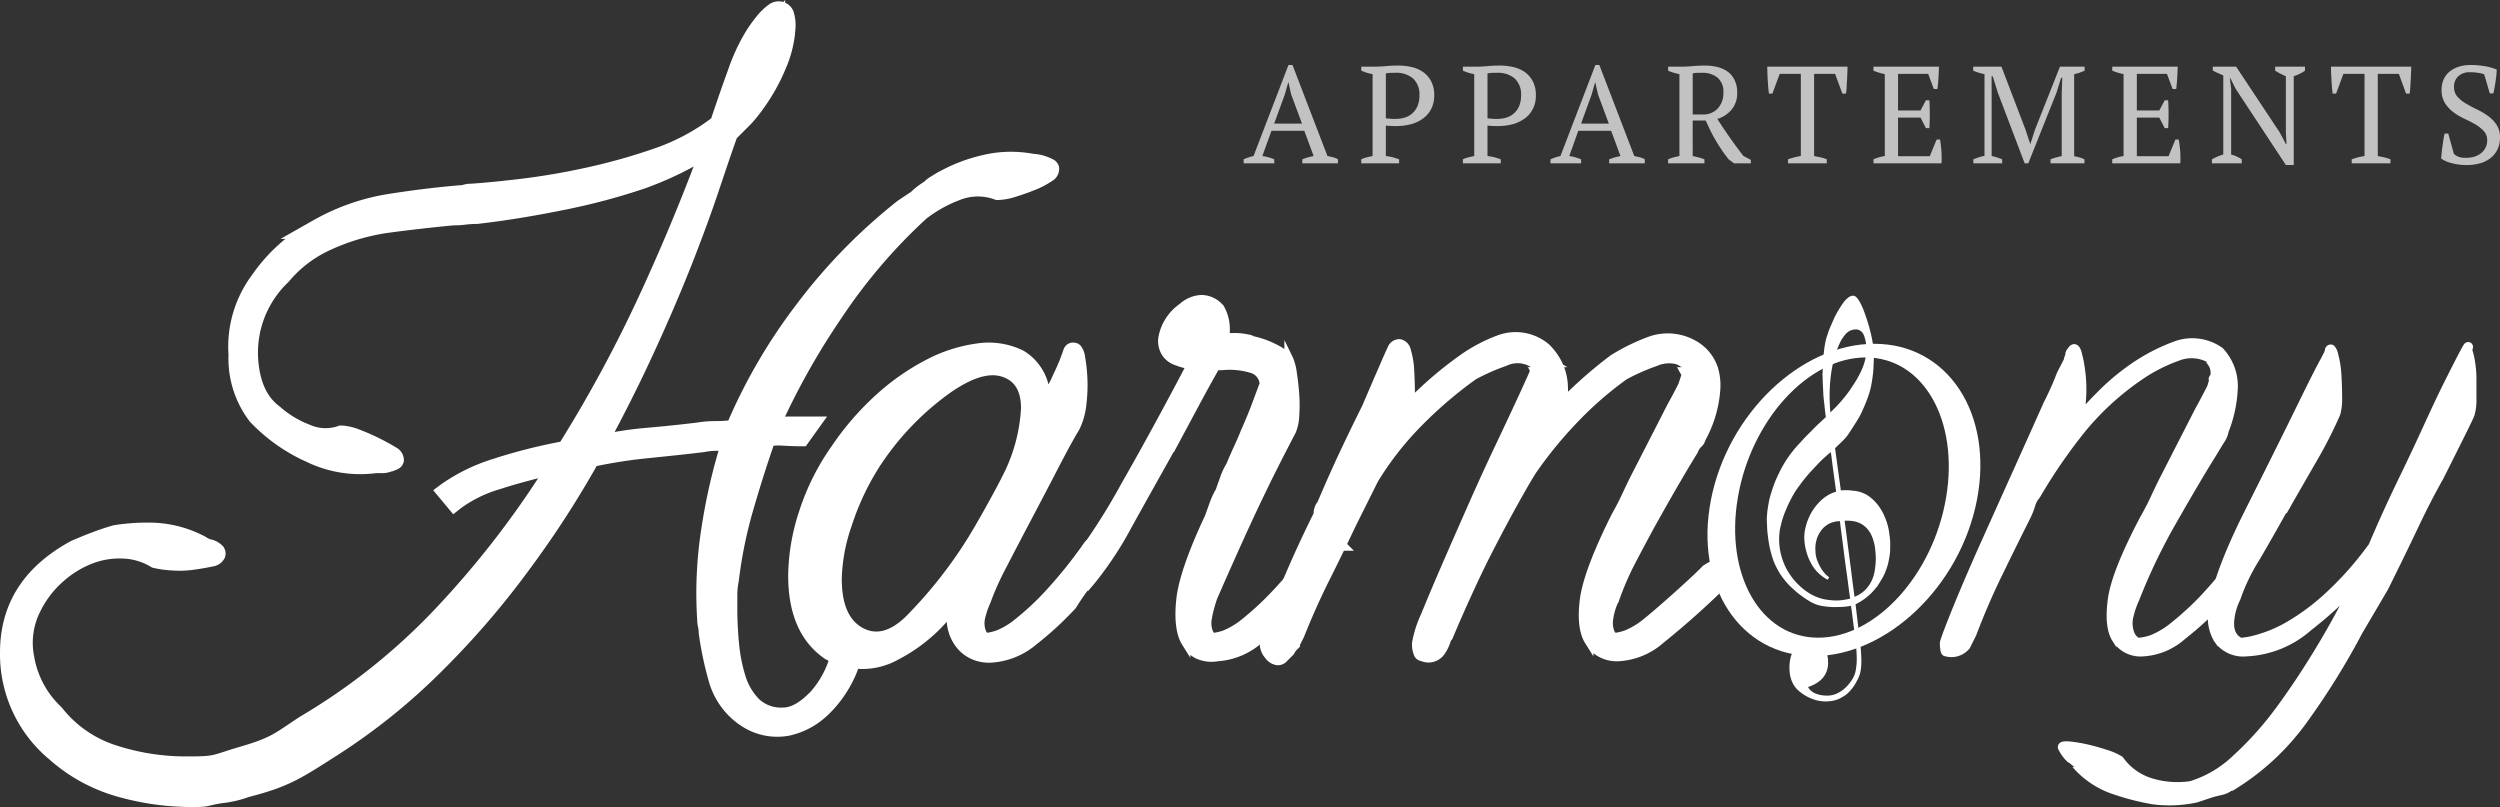
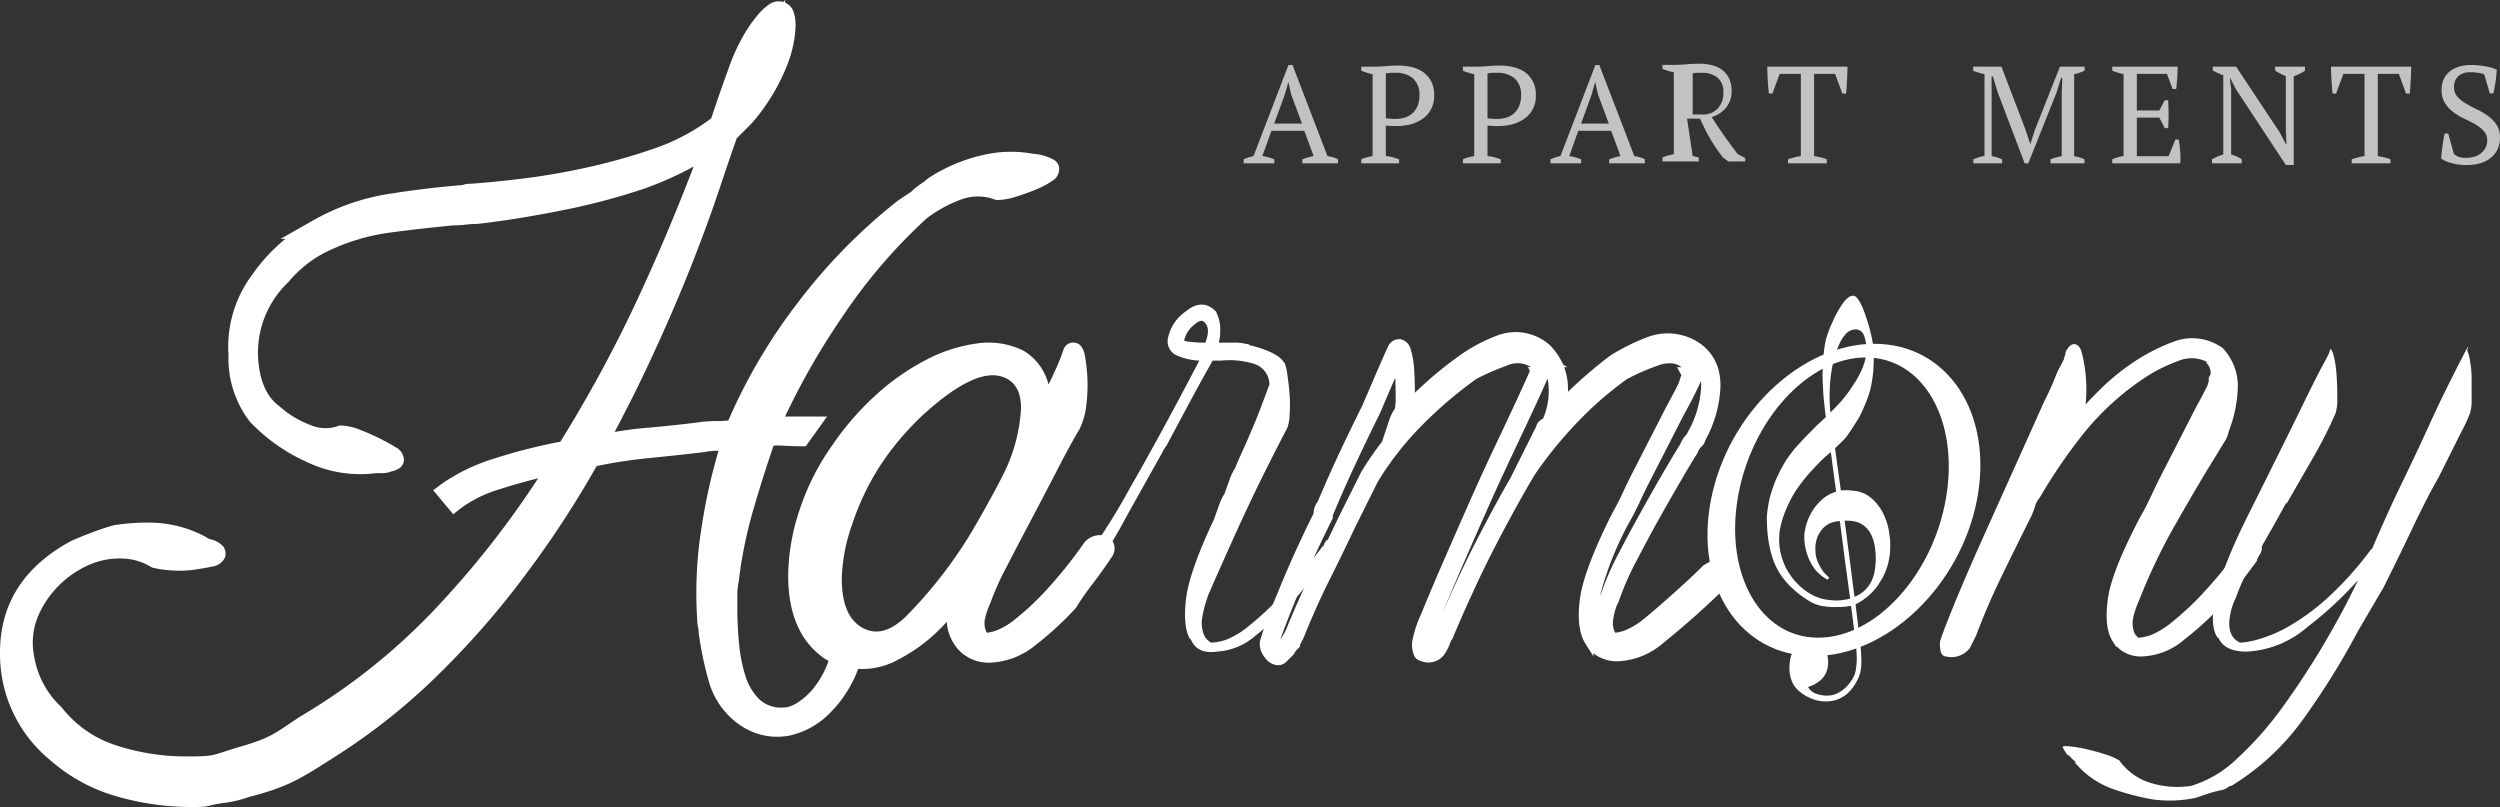
<svg xmlns="http://www.w3.org/2000/svg" width="311.163" height="100.452" viewBox="0 0 311.163 100.452">
  <rect x="0" y="0" width="311.163" height="100.452" fill="#333333" stroke="none" />
  <g id="Gruppe_446" data-name="Gruppe 446" transform="translate(-1224.719 -4163.452)">
    <path id="Pfad_44" data-name="Pfad 44" d="M1383.31-4179.34h3.46l-1.35-3.64-.33-1.48h-.03l-.43,1.51Zm.01,4.95h-3.81v-.5a6.574,6.574,0,0,1,1.23-.41l4.35-11.331h.5l4.35,11.33.68.15a2.911,2.911,0,0,1,.63.26v.5h-4.44v-.5c.23-.09.47-.17.71-.24s.47-.12.7-.17l-1.16-3.14h-4.09l-1.13,3.14a6.459,6.459,0,0,1,1.48.41Z" transform="translate(0 8358.172)" fill="rgba(255,255,255,0.7)" />
    <path id="Pfad_45" data-name="Pfad 45" d="M1398.38-4185.66c-.28,0-.5,0-.67.01a4.112,4.112,0,0,0-.5.07v5.57a.764.764,0,0,0,.25.04l.34.03c.12.01.24.02.36.02h.27a3.888,3.888,0,0,0,1.14-.169,2.38,2.38,0,0,0,.93-.521,2.553,2.553,0,0,0,.65-.91,3.31,3.31,0,0,0,.24-1.32,2.693,2.693,0,0,0-.8-2.12,3.239,3.239,0,0,0-2.21-.7m-1.17,10.36a7.686,7.686,0,0,1,.88.16c.27.081.53.161.77.25v.5h-4.71v-.5a3,3,0,0,1,.71-.25c.24-.06.47-.11.7-.16v-10.19a7.271,7.271,0,0,1-.74-.181c-.23-.08-.45-.16-.67-.25v-.5h1.55c.46,0,.95-.02,1.49-.07s1.06-.07,1.55-.07a7.563,7.563,0,0,1,1.65.181,4.094,4.094,0,0,1,1.43.609,3.252,3.252,0,0,1,1.02,1.15,3.642,3.642,0,0,1,.39,1.78,3.6,3.6,0,0,1-.4,1.729,3.371,3.371,0,0,1-1.06,1.19,4.668,4.668,0,0,1-1.5.681,7.156,7.156,0,0,1-1.74.21h-.26c-.12,0-.25,0-.39-.01s-.27-.01-.39-.02a2.577,2.577,0,0,1-.28-.04Z" transform="translate(0 8358.172)" fill="rgba(255,255,255,0.7)" />
    <path id="Pfad_46" data-name="Pfad 46" d="M1411.03-4185.66c-.28,0-.5,0-.67.01a4.107,4.107,0,0,0-.5.07v5.57a.765.765,0,0,0,.25.04l.34.03c.12.01.24.02.36.02h.27a3.888,3.888,0,0,0,1.14-.169,2.373,2.373,0,0,0,.93-.52,2.558,2.558,0,0,0,.65-.911,3.312,3.312,0,0,0,.24-1.32,2.694,2.694,0,0,0-.8-2.12,3.22,3.22,0,0,0-2.21-.7m-1.17,10.36a7.573,7.573,0,0,1,.88.16c.27.08.53.16.77.25v.5h-4.71v-.5a3,3,0,0,1,.71-.25c.24-.06.47-.11.7-.16v-10.19a7.259,7.259,0,0,1-.74-.18c-.23-.081-.45-.161-.67-.25v-.5h1.55c.46,0,.96-.02,1.49-.07s1.06-.07,1.55-.07a7.562,7.562,0,0,1,1.65.18,4.237,4.237,0,0,1,1.44.61,3.327,3.327,0,0,1,1.01,1.15,3.639,3.639,0,0,1,.39,1.78,3.488,3.488,0,0,1-.4,1.73,3.366,3.366,0,0,1-1.06,1.19,4.656,4.656,0,0,1-1.5.68,7.157,7.157,0,0,1-1.74.21h-.26c-.12,0-.25,0-.39-.01s-.27-.01-.39-.02a2.577,2.577,0,0,1-.28-.04Z" transform="translate(0 8358.172)" fill="rgba(255,255,255,0.7)" />
    <path id="Pfad_47" data-name="Pfad 47" d="M1421.51-4179.34h3.45l-1.35-3.64-.33-1.48h-.03l-.43,1.51Zm0,4.95h-3.81v-.5a6.474,6.474,0,0,1,1.24-.41l4.35-11.33h.49l4.35,11.33c.23.05.46.1.68.15a2.908,2.908,0,0,1,.63.26v.5H1425v-.5c.23-.09.47-.17.71-.24s.47-.12.7-.17l-1.16-3.14h-4.09l-1.12,3.14a6.46,6.46,0,0,1,1.47.41Z" transform="translate(0 8358.172)" fill="rgba(255,255,255,0.7)" />
-     <path id="Pfad_48" data-name="Pfad 48" d="M1436.57-4185.66c-.27,0-.5,0-.68.01a3.385,3.385,0,0,0-.49.07v5.11h1.24a2.434,2.434,0,0,0,1.88-.75,2.787,2.787,0,0,0,.7-1.979,2.271,2.271,0,0,0-.74-1.871,2.983,2.983,0,0,0-1.91-.59m-1.17,10.36c.27.06.52.12.76.18a5.777,5.777,0,0,1,.7.23v.5h-4.52v-.5a4.216,4.216,0,0,1,.72-.25c.23-.06.46-.11.69-.16v-10.19q-.4-.081-.79-.2a6.218,6.218,0,0,1-.62-.229v-.5h1.52c.45,0,.96-.02,1.5-.07s1.08-.07,1.6-.07a6.519,6.519,0,0,1,1.57.19,3.646,3.646,0,0,1,1.27.6,2.853,2.853,0,0,1,.83,1.05,3.453,3.453,0,0,1,.31,1.529,3.167,3.167,0,0,1-.67,2.08,3.647,3.647,0,0,1-1.8,1.19c.49.78,1.01,1.55,1.55,2.32s1.1,1.53,1.68,2.28l.94.5v.43h-2.09l-.66-.48c-.32-.4-.61-.79-.87-1.18s-.51-.77-.74-1.17-.45-.79-.65-1.2-.4-.84-.61-1.3h-1.62Z" transform="translate(0 8358.172)" fill="rgba(255,255,255,0.7)" />
+     <path id="Pfad_48" data-name="Pfad 48" d="M1436.57-4185.66c-.27,0-.5,0-.68.01a3.385,3.385,0,0,0-.49.07v5.11h1.24a2.434,2.434,0,0,0,1.88-.75,2.787,2.787,0,0,0,.7-1.979,2.271,2.271,0,0,0-.74-1.871,2.983,2.983,0,0,0-1.91-.59m-1.17,10.36c.27.06.52.12.76.18v.5h-4.52v-.5a4.216,4.216,0,0,1,.72-.25c.23-.06.46-.11.69-.16v-10.19q-.4-.081-.79-.2a6.218,6.218,0,0,1-.62-.229v-.5h1.52c.45,0,.96-.02,1.5-.07s1.08-.07,1.6-.07a6.519,6.519,0,0,1,1.57.19,3.646,3.646,0,0,1,1.27.6,2.853,2.853,0,0,1,.83,1.05,3.453,3.453,0,0,1,.31,1.529,3.167,3.167,0,0,1-.67,2.08,3.647,3.647,0,0,1-1.8,1.19c.49.78,1.01,1.55,1.55,2.32s1.1,1.53,1.68,2.28l.94.5v.43h-2.09l-.66-.48c-.32-.4-.61-.79-.87-1.18s-.51-.77-.74-1.17-.45-.79-.65-1.2-.4-.84-.61-1.3h-1.62Z" transform="translate(0 8358.172)" fill="rgba(255,255,255,0.7)" />
    <path id="Pfad_49" data-name="Pfad 49" d="M1452.09-4174.39h-4.83v-.5c.25-.09.51-.17.77-.24s.53-.12.83-.17v-10.23h-2.63l-.91,2.46h-.43q-.045-.345-.09-.78c-.02-.29-.04-.59-.06-.89s-.03-.61-.04-.9-.02-.55-.02-.78h9.99c0,.23-.01.49-.02.77s-.02.59-.04.89-.04.6-.05.89-.05.56-.08.8h-.45l-.91-2.46h-2.61v10.23c.3.06.58.12.83.17a4.7,4.7,0,0,1,.75.241Z" transform="translate(0 8358.172)" fill="rgba(255,255,255,0.7)" />
-     <path id="Pfad_50" data-name="Pfad 50" d="M1466.05-4186.42q-.015.69-.06,1.38c-.03.47-.07.93-.13,1.4h-.45l-.7-1.89h-3.75v4.56h2.8l.67-1.27h.43a28.621,28.621,0,0,1,0,3.47h-.43l-.67-1.31h-2.8v4.8h3.95l.85-2.07h.43c.08.49.13.97.17,1.47a12.3,12.3,0,0,1,.01,1.49h-8.47v-.5a5.744,5.744,0,0,1,1.41-.41v-10.19c-.23-.05-.46-.11-.7-.18s-.48-.16-.71-.25v-.5Z" transform="translate(0 8358.172)" fill="rgba(255,255,255,0.7)" />
    <path id="Pfad_51" data-name="Pfad 51" d="M1484.16-4174.39h-4.22v-.5a6.812,6.812,0,0,1,.68-.23c.23-.06.47-.12.71-.18v-7.73l.07-2.01h-.14l-.57,1.83-3.52,8.82h-.45l-3.35-8.82-.62-2.01h-.15l.01,2.19v7.73c.22.05.44.1.66.17s.43.15.65.24v.5h-3.59v-.5c.22-.09.44-.17.68-.25a6.206,6.206,0,0,1,.71-.18v-10.17c-.24-.05-.48-.11-.71-.18s-.47-.16-.7-.25v-.5h3.52l3,7.85.58,1.77h.02l.58-1.8,3.1-7.82h3.07v.5c-.2.09-.42.17-.63.25a4.726,4.726,0,0,1-.67.18v10.21a5.847,5.847,0,0,1,.67.16,3.671,3.671,0,0,1,.61.229Z" transform="translate(0 8358.172)" fill="rgba(255,255,255,0.7)" />
    <path id="Pfad_52" data-name="Pfad 52" d="M1495.77-4186.42c-.02.46-.03.92-.06,1.38s-.07.93-.13,1.4h-.45l-.7-1.89h-3.75v4.56h2.8l.67-1.27h.43a28.621,28.621,0,0,1,0,3.47h-.43l-.67-1.31h-2.8v4.8h3.95l.85-2.07h.42c.08.49.14.97.18,1.47a12.3,12.3,0,0,1,.01,1.49h-8.47v-.5a5.746,5.746,0,0,1,1.41-.41v-10.19c-.23-.05-.47-.11-.7-.18-.25-.08-.48-.16-.71-.25v-.5Z" transform="translate(0 8358.172)" fill="rgba(255,255,255,0.7)" />
    <path id="Pfad_53" data-name="Pfad 53" d="M1507.9-4186.42h3.71v.5a5.506,5.506,0,0,1-1.4.689v11.05h-.98l-6.24-9.47-.67-1.34h-.06l.16,1.34v8.16a4.63,4.63,0,0,1,1.32.6v.5h-3.71v-.5a7.063,7.063,0,0,1,.66-.33q.36-.149.75-.271v-9.85c-.23-.09-.46-.19-.68-.29s-.43-.21-.63-.31v-.48h2.91l5.41,8.16.79,1.48h.07l-.08-1.48v-6.97c-.25-.11-.48-.22-.7-.33s-.43-.24-.63-.36Z" transform="translate(0 8358.172)" fill="rgba(255,255,255,0.7)" />
    <path id="Pfad_54" data-name="Pfad 54" d="M1522.25-4174.39h-4.83v-.5c.26-.09.51-.17.77-.24s.53-.12.83-.17v-10.23h-2.63l-.91,2.46h-.43c-.03-.23-.06-.49-.08-.78s-.05-.59-.06-.89-.04-.61-.05-.9-.01-.55-.01-.78h9.98c0,.23,0,.49-.02.77s-.02.59-.04.89-.03.6-.05.89-.04.56-.08.8h-.45l-.9-2.46h-2.62v10.23c.3.06.58.12.84.17a4.919,4.919,0,0,1,.74.24Z" transform="translate(0 8358.172)" fill="rgba(255,255,255,0.7)" />
    <path id="Pfad_55" data-name="Pfad 55" d="M1530.14-4175.57a1.992,1.992,0,0,0,.54.35,2.444,2.444,0,0,0,.98.141,3.482,3.482,0,0,0,1.03-.141,2.418,2.418,0,0,0,.83-.43,2.068,2.068,0,0,0,.56-.69,1.951,1.951,0,0,0,.21-.92,1.654,1.654,0,0,0-.43-1.149,4.613,4.613,0,0,0-1.04-.831c-.42-.24-.88-.47-1.37-.7a7.5,7.5,0,0,1-1.37-.82,4.36,4.36,0,0,1-1.05-1.13,3.053,3.053,0,0,1-.42-1.66,3.125,3.125,0,0,1,.26-1.29,2.662,2.662,0,0,1,.73-.959,3.4,3.4,0,0,1,1.13-.61,4.731,4.731,0,0,1,1.46-.22,10.377,10.377,0,0,1,1.92.17,5.719,5.719,0,0,1,1.36.4,5.838,5.838,0,0,1-.04.68c-.03.26-.06.52-.1.8s-.09.54-.13.8-.1.48-.14.68h-.45l-.69-2.36a2.852,2.852,0,0,0-.78-.2,6.668,6.668,0,0,0-1.02-.069,2.012,2.012,0,0,0-1.42.49,1.735,1.735,0,0,0-.54,1.361,1.748,1.748,0,0,0,.42,1.189,4.44,4.44,0,0,0,1.07.86c.42.25.88.5,1.37.73a8.693,8.693,0,0,1,1.38.819,4.257,4.257,0,0,1,1.06,1.1,2.8,2.8,0,0,1,.42,1.58,3.448,3.448,0,0,1-.28,1.41,2.99,2.99,0,0,1-.82,1.08,3.678,3.678,0,0,1-1.3.69,5.944,5.944,0,0,1-1.76.24,6.785,6.785,0,0,1-1.94-.26,3.594,3.594,0,0,1-1.22-.55c.01-.189.03-.43.06-.7s.06-.56.11-.86c.03-.29.08-.57.12-.85s.1-.51.14-.7h.45Z" transform="translate(0 8358.172)" fill="rgba(255,255,255,0.7)" />
    <path id="Pfad_56" data-name="Pfad 56" d="M1319.57-4189.41c-.5.99-1.03,2.13-1.58,3.43s-1.15,2.95-1.77,4.92l.37-.37c.12-.12.19-.21.19-.28s.12-.21.37-.46a19.509,19.509,0,0,0,3.16-5.29,12.373,12.373,0,0,0,.93-4v-.37a8.961,8.961,0,0,0-1.3,1.86.516.516,0,0,0-.19.37.539.539,0,0,1-.18.37Zm-6.88,71.7a50.578,50.578,0,0,1,.56-11.33,67.47,67.47,0,0,1,2.6-10.96,9.049,9.049,0,0,1-1.86.19,9.747,9.747,0,0,0-1.86.181q-3.15.374-6.87.75a61.671,61.671,0,0,0-7.06,1.11,124.726,124.726,0,0,1-8.73,13.471,105.88,105.88,0,0,1-10.87,12.54,76.758,76.758,0,0,1-12.54,10.029c-4.46,2.85-5.86,3.81-10.69,5.05a14.6,14.6,0,0,1-3.2.75,12.911,12.911,0,0,1-3.4.46,33.184,33.184,0,0,1-9.28-1.3,20.339,20.339,0,0,1-7.99-4.46,15.86,15.86,0,0,1-5.58-12.26q0-8.354,8.18-12.819c.86-.37,1.7-.71,2.51-1.02s1.64-.59,2.5-.84a25.667,25.667,0,0,1,4.93-.28,13.909,13.909,0,0,1,5.66,1.58,2.823,2.823,0,0,0,1.03.471,1.683,1.683,0,0,1,.83.459c.12.25-.09.44-.65.56s-1.27.25-2.14.37a11.3,11.3,0,0,1-2.6.09,12.814,12.814,0,0,1-2.04-.27,8.413,8.413,0,0,0-4.09-1.209,10.6,10.6,0,0,0-4.36.74,13.009,13.009,0,0,0-4,2.51,12.863,12.863,0,0,0-2.97,3.9,9.8,9.8,0,0,0-.93,6.41,12.28,12.28,0,0,0,3.72,6.97,15.126,15.126,0,0,0,7.15,5.01,28.938,28.938,0,0,0,9.38,1.49c3.84,0,3.03-.13,7.06-1.3s4.41-1.74,7.63-3.85a78.254,78.254,0,0,0,17.28-13.84,119.065,119.065,0,0,0,14.3-18.67c-2.85.63-5.42,1.3-7.71,2.05a16.683,16.683,0,0,0-5.29,2.6l-.93-1.12a21.891,21.891,0,0,1,6.13-2.97,68.124,68.124,0,0,1,8.91-2.23h-.18a169.141,169.141,0,0,0,9.94-18.3q4.365-9.375,8.08-19.41l.37-.56a4.331,4.331,0,0,0-.93.561h.19a2.251,2.251,0,0,1-.56.371,3.262,3.262,0,0,1-.93.37h.19a41.036,41.036,0,0,1-6.69,3.16,78.189,78.189,0,0,1-10.4,2.79q-5.58,1.11-10.41,1.67a12.3,12.3,0,0,0-1.482.09,10.83,10.83,0,0,1-1.488.089c-2.73.26-5.45.56-8.17.93a27.155,27.155,0,0,0-7.99,2.42,15.687,15.687,0,0,0-5.2,4.09,13.213,13.213,0,0,0-4.09,10.589q.375,4.635,3.16,6.68a13.207,13.207,0,0,0,3.99,2.419,5.938,5.938,0,0,0,4.37.18,5.86,5.86,0,0,1,1.95.471c.8.31,1.58.649,2.32,1.02s1.36.71,1.86,1.02.62.53.37.65a.343.343,0,0,0-.28.1.4.4,0,0,1-.28.089,1.9,1.9,0,0,1-.83.181h-.84a14.157,14.157,0,0,1-8.08-1.3,20.827,20.827,0,0,1-6.6-4.641,11.687,11.687,0,0,1-2.41-7.62,13.8,13.8,0,0,1,2.69-9.189,18.986,18.986,0,0,1,7.34-6.411h-.19a26.637,26.637,0,0,1,8.83-3.16c3.03-.49,6.04-.87,9.01-1.11a1.861,1.861,0,0,0,.65-.1,2.137,2.137,0,0,1,.65-.089c1.86-.121,4.05-.34,6.59-.65s5.23-.77,8.09-1.4a72.508,72.508,0,0,0,8.54-2.41,26.305,26.305,0,0,0,7.62-4.09v.19c.86-2.6,1.64-4.83,2.32-6.69a23.623,23.623,0,0,1,1.95-4.27,16.14,16.14,0,0,1,1.3-1.86,6.532,6.532,0,0,1,1.3-1.3.886.886,0,0,1,1.02-.09c.31.18.47.77.47,1.76a13.285,13.285,0,0,1-1.02,4.55,23.924,23.924,0,0,1-3.25,5.669,11.952,11.952,0,0,1-1.03,1.211l-1.02,1.02-.74.74v-.18q-.93,2.595-2.32,6.78-1.4,4.17-3.44,9.38c-1.37,3.47-2.94,7.15-4.74,11.05s-3.81,7.9-6.04,11.98a45.942,45.942,0,0,1,6.41-1.02c2.17-.18,4.24-.4,6.23-.65a15.144,15.144,0,0,1,2.41-.18,11.054,11.054,0,0,0,2.23-.19,67.433,67.433,0,0,1,8.64-14.86,68.156,68.156,0,0,1,12.35-12.63l1.68-1.12a6.269,6.269,0,0,1,.74-.649c.25-.19.56-.4.93-.65a2.836,2.836,0,0,1,.74-.56,7.4,7.4,0,0,1,1.3-.74,19.069,19.069,0,0,1,4.83-1.759,13.766,13.766,0,0,1,5.76-.1,4.615,4.615,0,0,1,2.04.561c.25.13.16.34-.28.65a9.024,9.024,0,0,1-1.76.93c-.74.31-1.52.59-2.32.84a6.97,6.97,0,0,1-1.95.37,7.179,7.179,0,0,0-5.2.09,16.851,16.851,0,0,0-4.46,2.51,68.275,68.275,0,0,0-10.68,12.45,89.255,89.255,0,0,0-8.09,14.49,18.3,18.3,0,0,1,2.7-.19h2.14l-.93,1.3c-.63,0-1.43-.03-2.42-.09s-1.61.03-1.86.28v-.19q-1.485,4.275-2.78,8.73a56.073,56.073,0,0,0-1.86,9.1,9.092,9.092,0,0,0-.19,1.86v1.86c0,1.11.06,2.45.19,3.99a20.935,20.935,0,0,0,.83,4.46,8.413,8.413,0,0,0,2.05,3.53,5.131,5.131,0,0,0,3.81,1.391q2.04,0,4.36-2.411a12.676,12.676,0,0,0,3.07-6.87h1.3a9.484,9.484,0,0,1-1.12,4.271,13.626,13.626,0,0,1-2.88,3.9,8.911,8.911,0,0,1-4.18,2.23,6.942,6.942,0,0,1-5.2-1.12,8.605,8.605,0,0,1-3.43-4.83,40.247,40.247,0,0,1-1.21-5.75,3.808,3.808,0,0,0-.1-.84,4.451,4.451,0,0,1-.09-.84" transform="translate(0 8358.172)" fill="#fff" />
    <path id="Pfad_57" data-name="Pfad 57" d="M1331.27-4115.66q3.345,2.041,6.96-1.4a56.957,56.957,0,0,0,7.9-9.93c.62-.99,1.39-2.33,2.32-4s1.64-3,2.14-3.99a21.938,21.938,0,0,0,2.41-8.92q0-3.345-2.23-4.64-3.15-1.86-8.26,1.58a35.423,35.423,0,0,0-9.39,9.75,33.767,33.767,0,0,0-3.53,7.521,23.258,23.258,0,0,0-1.3,6.97q0,5.205,2.98,7.06m13.74,1.11a4.424,4.424,0,0,1-1.2-2.41,11.052,11.052,0,0,1,.65-4.65q-4.1,5.76-8.46,7.9a8.029,8.029,0,0,1-8.08-.09q-3.9-2.791-3.9-9.29a25.5,25.5,0,0,1,1.3-7.62,29.076,29.076,0,0,1,3.9-7.8,34.3,34.3,0,0,1,5.3-6.13,27.848,27.848,0,0,1,5.94-4.18,18.239,18.239,0,0,1,5.95-1.95,8.708,8.708,0,0,1,5.11.74q3.525,2.235,2.6,7.8a30.421,30.421,0,0,1,1.67-3.25,14.276,14.276,0,0,0,1.11-2.14,22.832,22.832,0,0,0,1.3-3.15c.13-.25.25-.069.38.55a19.47,19.47,0,0,1,.27,2.42,18.92,18.92,0,0,1-.09,3.16,8.209,8.209,0,0,1-.74,2.78c-.75,1.24-1.64,2.88-2.7,4.93s-2.13,4.12-3.25,6.22-2.16,4.12-3.16,6.04a34.047,34.047,0,0,0-2.04,4.549,11.692,11.692,0,0,0-.74,2.23,3.791,3.791,0,0,0,.09,1.859,2.044,2.044,0,0,0,1.02,1.3,6.322,6.322,0,0,0,1.86-.37,10.108,10.108,0,0,0,2.69-1.58,34.517,34.517,0,0,0,3.81-3.53,57.041,57.041,0,0,0,5.02-6.23,1.385,1.385,0,0,1,1.21-.459c.43.06.52.339.27.83-.74,1.12-1.51,2.2-2.32,3.26a37.2,37.2,0,0,0-2.13,3.06,38.442,38.442,0,0,1-4.65,4.27,8.372,8.372,0,0,1-5.2,2.05,3.948,3.948,0,0,1-2.79-1.12" transform="translate(0 8358.172)" fill="#fff" />
    <path id="Pfad_58" data-name="Pfad 58" d="M1374.74-4151.89v-.18h.18Zm-2.61-.55q-.18.18.75.27a16.551,16.551,0,0,0,1.86.1c.49-1.24.43-2.11-.19-2.61-.25-.24-.68-.09-1.3.47A3.342,3.342,0,0,0,1372.13-4152.44Zm18.02,25.07c.62.38.68.81.19,1.3a45.869,45.869,0,0,1-4.64,6.13,38.495,38.495,0,0,1-4.65,4.28,8.031,8.031,0,0,1-4.83,2.04c-1.73.25-2.85-.31-3.34-1.67v.19q-.93-1.485-.56-4.93t3.53-10.12c.12-.37.31-.9.56-1.58a7.141,7.141,0,0,1,.74-1.58c.12-.37.31-.9.56-1.58a7.163,7.163,0,0,1,.74-1.58c.25-.62.56-1.33.93-2.14s.68-1.51.93-2.13c.49-1.12.93-2.17,1.3-3.16l1.11-2.97a2.719,2.719,0,0,0-2.04-2.6,10.144,10.144,0,0,0-3.9-.371h-1.12c-.99,1.73-1.98,3.53-2.97,5.38s-1.92,3.6-2.78,5.2a4.453,4.453,0,0,0-.56.93q-2.415,4.275-4.83,8.64a42.934,42.934,0,0,1-4.46,6.78l-1.12-1.11a79.672,79.672,0,0,0,6.41-9.939q4-6.976,8.64-15.88a7.613,7.613,0,0,1-2.6-.56,1.916,1.916,0,0,1-1.3-2.23,5.3,5.3,0,0,1,2.23-3.34q2.04-1.679,3.72,0a4.651,4.651,0,0,1,.55,2.41,5,5,0,0,1-.18,1.49h1.76a6.3,6.3,0,0,1,1.77.18.4.4,0,0,1,.28.089.334.334,0,0,0,.27.1q3.54.931,4.09,2.23v-.19a6.6,6.6,0,0,1,.37,1.58c.12.81.22,1.64.28,2.51a17.5,17.5,0,0,1,0,2.51,5.229,5.229,0,0,1-.28,1.58q-2.22,4.275-3.71,7.33c-.99,2.05-2.05,4.31-3.16,6.78s-2.11,4.71-2.97,6.69a16.905,16.905,0,0,0-.75,2.79,3.8,3.8,0,0,0,.1,1.86,1.983,1.983,0,0,0,1.02,1.3,6.424,6.424,0,0,0,1.86-.37,10.232,10.232,0,0,0,2.78-1.68,35.921,35.921,0,0,0,3.9-3.62,78.928,78.928,0,0,0,5.39-6.411v.19q.375-1.305.93-.75Z" transform="translate(0 8358.172)" fill="#fff" />
-     <path id="Pfad_59" data-name="Pfad 59" d="M1435.11-4147.62l-.18.19Zm-18.39,7.06a1.117,1.117,0,0,0,.28-.46,1.024,1.024,0,0,1,.28-.46c-.13,0-.19.061-.19.181Zm22.37,17.68a103.275,103.275,0,0,1-8.06,7.22,8.077,8.077,0,0,1-4.83,2.04,3.026,3.026,0,0,1-3.16-1.86v.19q-.93-1.485-.47-4.83t3.81-10.03c.49-.87.93-1.7,1.3-2.51s.74-1.58,1.12-2.32l3.9-7.62c.24-.49.55-1.08.93-1.76s.71-1.33,1.02-1.96c.31-.61.52-1.08.65-1.39s.06-.28-.19.09a1.472,1.472,0,0,0-.18-1.2c-.25-.44-.5-.9-.75-1.4h.19a4.273,4.273,0,0,0-3.81-.09,27.179,27.179,0,0,0-3.99,1.77,44.5,44.5,0,0,0-6.23,5.38,51.593,51.593,0,0,0-5.48,6.69q-.93,1.485-2.32,4t-2.88,5.38q-1.485,2.88-2.88,5.95c-.93,2.04-1.7,3.81-2.32,5.29a2.047,2.047,0,0,0-.37.75,4.8,4.8,0,0,1-.56,1.11,1.358,1.358,0,0,1-1.67.37c-.13,0-.19-.37-.19-1.11a12.937,12.937,0,0,1,1.03-3.07c.67-1.67,1.51-3.65,2.5-5.94s2.08-4.77,3.25-7.43,2.33-5.17,3.44-7.53,2.07-4.39,2.88-6.13,1.33-2.91,1.58-3.53a2.68,2.68,0,0,0-.93-1.86h.19a4.277,4.277,0,0,0-3.81-.09,27.757,27.757,0,0,0-4,1.77,52.162,52.162,0,0,0-7.15,6.13,38.338,38.338,0,0,0-5.48,7.06l-2.78,5.57q-1.68,3.524-3.35,6.87c-1.11,2.23-2.16,4.59-3.16,7.06l-.37.75a.536.536,0,0,0-.19.37,2.948,2.948,0,0,0-.55.74c-.25.25-.49.49-.75.74-.24.25-.55.12-.92-.37a1.508,1.508,0,0,1-.38-1.11,57.9,57.9,0,0,1,2.14-5.759q1.95-4.831,4.55-10.03a1.478,1.478,0,0,1,.19-.93v.18q1.485-3.525,2.97-6.68t2.79-5.76q1.11-2.61,2.04-4.74c.62-1.42.99-2.26,1.12-2.51.24-.49.46-.46.65.09a10.423,10.423,0,0,1,.37,2.33q.09,1.485.09,3.06a7.668,7.668,0,0,1-.19,2.14,4.046,4.046,0,0,0-.74,1.481,47.906,47.906,0,0,1,8.36-7.61,18.835,18.835,0,0,1,4.55-2.42,5.269,5.269,0,0,1,5.11.93,6.308,6.308,0,0,1,1.95,4.37,10.1,10.1,0,0,1-.83,4.55,51.649,51.649,0,0,1,7.98-7.431,23.893,23.893,0,0,1,4.56-2.23,5.937,5.937,0,0,1,5.29.74,5.054,5.054,0,0,1,1.95,4.83,13.961,13.961,0,0,1-1.76,5.76.536.536,0,0,1-.19.37,2.834,2.834,0,0,0-.74,1.121c-.62.99-1.37,2.229-2.23,3.709s-1.77,3.07-2.7,4.74-1.85,3.41-2.78,5.2a34.682,34.682,0,0,0-2.14,4.92,7.752,7.752,0,0,0-.74,2.42,3.68,3.68,0,0,0,.09,1.86,2.042,2.042,0,0,0,1.02,1.3,6.306,6.306,0,0,0,1.86-.37,10.4,10.4,0,0,0,2.79-1.68c1.11-.86,5.83-5.01,7.32-6.56,1.23-.7,1.94-.95,2.12-.74Q1439.735-4123.855,1439.09-4122.88Z" transform="translate(0 8358.172)" fill="#fff" />
    <path id="Pfad_60" data-name="Pfad 60" d="M1500.21-4147.43a.514.514,0,0,1,.19-.37A.513.513,0,0,0,1500.21-4147.43Zm-17.46,5.57-.37.56c1.23-1.48,2.57-2.94,3.99-4.36a27.921,27.921,0,0,1,4.74-3.81,23.83,23.83,0,0,1,4.55-2.23,5.958,5.958,0,0,1,5.3.74,6.317,6.317,0,0,1,1.67,4.83,15.869,15.869,0,0,1-1.12,5.02,2.4,2.4,0,0,1-.46,1.109c-.31.5-.65,1.061-1.02,1.67q-1.86,2.985-4.83,8.18a71.675,71.675,0,0,0-4.83,10.03,11.583,11.583,0,0,0-.75,2.23,3.8,3.8,0,0,0,.1,1.859,1.984,1.984,0,0,0,1.02,1.3,6.44,6.44,0,0,0,1.86-.37,10.219,10.219,0,0,0,2.78-1.68,35.865,35.865,0,0,0,3.9-3.62,63.075,63.075,0,0,0,5.21-6.41c.37-.371.61-.561.74-.561a1.081,1.081,0,0,1,.37,1.12,4.266,4.266,0,0,0-.56,1.11q-.93,1.305-2.04,2.7c-.74.93-1.43,1.76-2.04,2.5a39.3,39.3,0,0,1-4.65,4.28,8.053,8.053,0,0,1-4.83,2.04c-1.73,0-2.85-.62-3.34-1.86v.19q-.93-1.485-.47-4.83t4-10.03c.49-.87.93-1.7,1.3-2.51s.74-1.58,1.11-2.32l3.9-7.62c.25-.49.56-1.08.93-1.76s.71-1.33,1.02-1.96c.31-.61.53-1.08.65-1.39s.07-.34-.18-.09a2.267,2.267,0,0,0-.93-2.419h.18a4.8,4.8,0,0,0-3.9-.18,21.793,21.793,0,0,0-3.9,1.86,34.091,34.091,0,0,0-7.99,7.06,67.81,67.81,0,0,0-5.76,8.35,3.363,3.363,0,0,0-.65,1.21,9.994,9.994,0,0,1-.46,1.21c-1.24,2.48-2.45,4.92-3.62,7.34s-2.26,4.92-3.25,7.52l-.75,1.49a2.332,2.332,0,0,1-2.41.74c-.12,0-.19-.37-.19-1.11.13-.5.65-1.89,1.58-4.18s2.08-4.96,3.44-7.99,2.75-6.13,4.18-9.29,2.63-5.85,3.62-8.08c.62-1.24,1.12-2.32,1.49-3.25s.55-1.33.55-1.21l.56-1.11a.882.882,0,0,1,.09-.379.709.709,0,0,0,.1-.371.559.559,0,0,1,.18-.37c.25-.49.47-.43.65.19a15.329,15.329,0,0,1,.47,2.411,17.341,17.341,0,0,1,.09,3.069,6.849,6.849,0,0,1-.28,1.95Z" transform="translate(0 8358.172)" fill="#fff" />
    <path id="Pfad_61" data-name="Pfad 61" d="M1518.23-4116.22a93.937,93.937,0,0,1-6.87,11.049,30.627,30.627,0,0,1-8.92,8.27h-.19a2.449,2.449,0,0,1-1.2.56c-.56.121-1.02.25-1.4.371l-1.67.56a15.644,15.644,0,0,1-5.39.18,31.245,31.245,0,0,1-4.92-1.3,10.851,10.851,0,0,1-4.74-3.339h.19a3.432,3.432,0,0,1-.93-.93v.19a4.514,4.514,0,0,1-.74-1.12c0-.12.31-.16.93-.09a15.977,15.977,0,0,1,2.13.37c.81.19,1.58.4,2.33.65a7.308,7.308,0,0,1,1.67.74,7.431,7.431,0,0,0,3.9,2.79,11.407,11.407,0,0,0,5.01.37,14.136,14.136,0,0,0,5.67-3.34,41.717,41.717,0,0,0,5.48-6.129q2.6-3.54,5.11-7.71c1.67-2.79,3.19-5.6,4.55-8.46a45.622,45.622,0,0,1-6.32,5.86,12.431,12.431,0,0,1-7.61,3.061c-1.86,0-3.04-.621-3.53-1.86v.19q-2.235-3.165,3.53-14.86,4.83-9.66,6.96-14.03t2.88-5.66c.13-.25.25-.5.38-.75a1.4,1.4,0,0,0,.18-.56c.12-.24.28-.02.47.65a13.776,13.776,0,0,1,.37,2.42q.09,1.4.09,2.79a6.7,6.7,0,0,1-.19,1.95,55.066,55.066,0,0,1-2.87,5.661q-1.77,3.075-3.26,5.669v-.19q-2.04,3.72-3.9,6.88a25.615,25.615,0,0,0-2.41,5.01,7.867,7.867,0,0,0-.75,2.42c-.24,1.61.19,2.66,1.3,3.16a10.35,10.35,0,0,0,2.42-.47,17.4,17.4,0,0,0,3.81-1.67,28.206,28.206,0,0,0,4.74-3.529,41.725,41.725,0,0,0,5.38-6.041v.19c.25-.62.75-1.77,1.49-3.44s1.61-3.53,2.6-5.57,1.98-4.15,2.97-6.32,1.89-4.05,2.7-5.66,1.42-2.82,1.85-3.63.53-.89.28-.28a6.239,6.239,0,0,1,.37,1.4,12.5,12.5,0,0,1,.19,2.32v2.42a5.4,5.4,0,0,1-.19,1.669,16.558,16.558,0,0,1-1.02,2.23l-2.88,5.76c-.99,1.73-2.04,3.78-3.16,6.13s-2.35,4.89-3.71,7.61Z" transform="translate(0 8358.172)" fill="#fff" />
    <path id="Pfad_62" data-name="Pfad 62" d="M1454.32-4129.91c0,.07.01.12.01.17.07.54.15,1.08.22,1.62.07.56.14,1.11.21,1.67.07.51.14,1.02.2,1.53.09.64.17,1.3.25,1.95l.27,2.07c.02.15.04.3.06.46.1-.04.19-.08.28-.12a3.5,3.5,0,0,0,.71-.44,3.323,3.323,0,0,0,.55-.52,4.089,4.089,0,0,0,.7-1.16,4.578,4.578,0,0,0,.27-.98,10.009,10.009,0,0,0,.14-1.44,10,10,0,0,0-.06-1.1,5.836,5.836,0,0,0-.41-1.731,3.376,3.376,0,0,0-.49-.85,2.86,2.86,0,0,0-1.38-.959,3.406,3.406,0,0,0-.89-.16c-.21-.021-.42-.01-.64-.01m-1.78-13.48c.11-.1.2-.19.29-.28q.54-.525,1.05-1.11c.09-.11.18-.22.27-.32.16-.2.32-.39.47-.59.13-.17.25-.34.37-.51.24-.37.49-.74.72-1.11.13-.2.24-.42.36-.63a9.954,9.954,0,0,0,.53-1.14,7.386,7.386,0,0,0,.33-1.16,4.37,4.37,0,0,0,.1-.81,6.115,6.115,0,0,0-.11-1.21,3.622,3.622,0,0,0-.24-.79,1.062,1.062,0,0,0-.93-.67,1.714,1.714,0,0,0-1.44.74,4.286,4.286,0,0,0-.64,1.05c-.15.32-.28.66-.4,1a11.944,11.944,0,0,0-.44,1.581,15.818,15.818,0,0,0-.27,1.7c-.08.72-.11,1.439-.12,2.16,0,.46.02.91.04,1.36.01.24.04.47.06.74m-.37,20.83c-.05-.03-.13-.09-.21-.14a5.623,5.623,0,0,1-.8-.59,4.63,4.63,0,0,1-.63-.69,5.981,5.981,0,0,1-.51-.85,6.444,6.444,0,0,1-.49-1.31,6.679,6.679,0,0,1-.22-1.25,4.828,4.828,0,0,1,.03-1.14,8.01,8.01,0,0,1,.26-1.1,8.915,8.915,0,0,1,.44-1.05,6.607,6.607,0,0,1,1.08-1.5,5.131,5.131,0,0,1,.91-.779,4.589,4.589,0,0,1,.99-.49,2.31,2.31,0,0,0,.24-.081c-.02-.089-.03-.169-.04-.25-.07-.51-.14-1.03-.21-1.54s-.14-1.03-.21-1.54c-.05-.45-.11-.9-.17-1.34-.01-.08-.03-.15-.05-.24a2.734,2.734,0,0,0-.25.2c-.36.32-.72.63-1.06.971-.43.44-.85.9-1.28,1.36-.25.28-.5.58-.74.88a7.881,7.881,0,0,0-.49.65,11.566,11.566,0,0,0-.731,1.06c-.23.38-.44.79-.64,1.2-.18.37-.34.75-.5,1.13a10.991,10.991,0,0,0-.43,1.3c-.04.13-.06.27-.1.41a5.813,5.813,0,0,0-.18,1.181,7.606,7.606,0,0,0,.2,2.33,8.137,8.137,0,0,0,.47,1.39,6.856,6.856,0,0,0,.34.661c.15.259.32.509.49.75a6.519,6.519,0,0,0,.56.69,10.159,10.159,0,0,0,.75.72,7.942,7.942,0,0,0,.76.57,5.912,5.912,0,0,0,1.17.6,5.242,5.242,0,0,0,.99.28c.32.05.64.09.95.11a5.742,5.742,0,0,0,.83,0,7.006,7.006,0,0,0,.8-.109,4.55,4.55,0,0,0,.51-.11.615.615,0,0,1-.01-.13c-.03-.17-.06-.34-.08-.51-.07-.5-.14-1-.2-1.5-.07-.52-.14-1.05-.22-1.57-.07-.56-.15-1.11-.22-1.67-.09-.68-.17-1.35-.26-2.03-.07-.53-.14-1.07-.21-1.61-.02-.2-.05-.41-.08-.62-.13.01-.26.01-.39.03a3,3,0,0,0-1.2.43,5.7,5.7,0,0,0-.47.381,4.818,4.818,0,0,0-.33.419,3.133,3.133,0,0,0-.5,1.02,3.742,3.742,0,0,0-.16,1.16c0,.15.01.3.02.46a3.631,3.631,0,0,0,.15.81,5.972,5.972,0,0,0,.53,1.14,3.657,3.657,0,0,0,.85,1.01q.1.09.18.15c-.07.08-.14.17-.23.29m3.5,3.06c.05.41.1.81.15,1.21.05.46.11.92.16,1.37.07.57.12,1.14.21,1.71.08.54.12,1.09.16,1.64a14.21,14.21,0,0,1,.04,1.46,5.768,5.768,0,0,1-.15,1.17,4.18,4.18,0,0,1-.26.7c-.12.21-.22.431-.35.641a4.741,4.741,0,0,1-.55.76,4.143,4.143,0,0,1-.76.7,7.213,7.213,0,0,1-.72.4,3.736,3.736,0,0,1-.98.27,4.521,4.521,0,0,1-1.16.02,4.485,4.485,0,0,1-1.28-.33,5.432,5.432,0,0,1-1.75-1.12,3.128,3.128,0,0,1-.57-.79,3.8,3.8,0,0,1-.4-1.51,5.375,5.375,0,0,1,.11-1.6,3.973,3.973,0,0,1,.49-1.18,2.1,2.1,0,0,1,.97-.9,1.96,1.96,0,0,1,2.03.17,2.714,2.714,0,0,1,.92,1.081,2.841,2.841,0,0,1,.27,1.129,3.534,3.534,0,0,1-.06.92,2.767,2.767,0,0,1-.39.95,2.836,2.836,0,0,1-.76.78,4.323,4.323,0,0,1-1.13.58c-.051.018-.1.038-.15.06a2.68,2.68,0,0,0,.16.25,1.966,1.966,0,0,0,.84.58,3.71,3.71,0,0,0,1.27.23,2.84,2.84,0,0,0,1.08-.16,3.848,3.848,0,0,0,1.04-.59,4.56,4.56,0,0,0,.78-.8,4.461,4.461,0,0,0,.58-.95,3.6,3.6,0,0,0,.23-.94,7.7,7.7,0,0,0,.08-1.36c-.01-.32-.03-.65-.05-.97-.02-.25-.04-.49-.06-.73-.05-.41-.11-.82-.16-1.23-.03-.3-.07-.6-.11-.91-.08-.6-.16-1.21-.23-1.82-.04-.23-.07-.46-.1-.7h-.1a7.912,7.912,0,0,1-1.18.13c-.34,0-.67.02-1.01.01a10.349,10.349,0,0,1-1.35-.14,4.451,4.451,0,0,1-1.6-.63,14.434,14.434,0,0,1-1.41-.99c-.27-.22-.53-.47-.79-.7a9.381,9.381,0,0,1-.94-1.04c-.15-.2-.31-.41-.45-.63-.17-.28-.34-.58-.49-.88a7.265,7.265,0,0,1-.49-1.23,12.565,12.565,0,0,1-.45-1.951c-.07-.43-.12-.859-.16-1.29-.03-.35-.03-.7-.05-1.05,0-.09-.02-.17-.02-.26,0-.17.01-.34.02-.51.02-.25.04-.5.07-.75.05-.32.1-.64.16-.96.04-.23.09-.46.15-.68.14-.48.28-.95.45-1.41.13-.37.28-.73.44-1.08.2-.43.41-.86.64-1.27.2-.37.42-.73.65-1.07.27-.39.56-.77.85-1.13.24-.29.49-.55.74-.82.18-.2.35-.4.54-.59.31-.33.64-.65.96-.97.22-.23.45-.46.68-.68.28-.26.55-.51.83-.76.05-.06.11-.11.17-.17-.03-.26-.07-.52-.1-.78s-.05-.52-.08-.79c-.04-.34-.08-.68-.11-1.03-.02-.24-.03-.47-.04-.71-.02-.33-.03-.65-.05-.98-.01-.23-.01-.46-.02-.7,0-.06-.01-.13-.01-.2a.223.223,0,0,1-.01-.08c.01-.13.02-.27.03-.41.01-.41.02-.82.05-1.23.03-.48.07-.97.13-1.45.05-.39.11-.78.2-1.17.07-.33.19-.64.29-.96a6.423,6.423,0,0,1,.23-.61c.19-.44.38-.87.57-1.3q.2-.405.42-.78a12.32,12.32,0,0,1,.67-1.04,2.852,2.852,0,0,1,.58-.621,1.139,1.139,0,0,1,.59-.27.6.6,0,0,1,.47.2,2.688,2.688,0,0,1,.46.66,7.679,7.679,0,0,1,.49,1.09c.15.39.28.79.41,1.19.17.52.31,1.06.44,1.59.09.36.15.72.22,1.08a11.331,11.331,0,0,1,.13,2.47c-.02.46-.03.92-.08,1.37s-.11.88-.19,1.31a8.227,8.227,0,0,1-.26,1.09c-.1.35-.23.7-.36,1.04q-.24.615-.51,1.2a9.22,9.22,0,0,1-.41.83c-.23.4-.48.78-.72,1.16-.17.27-.35.54-.53.81a5.278,5.278,0,0,1-.75.93l-.9.87a.455.455,0,0,0-.1.1q.36,2.64.72,5.24c.29-.01.57-.03.85-.02.33.02.67.06,1.01.1a3.868,3.868,0,0,1,.99.291,3.248,3.248,0,0,1,.81.49,5.271,5.271,0,0,1,.99,1.009,6.224,6.224,0,0,1,.73,1.23,9.4,9.4,0,0,1,.45,1.23,8.058,8.058,0,0,1,.22,1.21,7.426,7.426,0,0,1,.09.81c.01.3.01.61,0,.911a6.334,6.334,0,0,1-.05.75c-.04.27-.09.54-.14.8a5.878,5.878,0,0,1-.28.98,6.049,6.049,0,0,1-.55,1.209c-.17.291-.35.57-.53.86a1.46,1.46,0,0,1-.19.24,8,8,0,0,1-.93.991,7.718,7.718,0,0,1-1.54,1.04c-.03.01-.06.04-.1.06" transform="translate(0 8358.172)" fill="#fff" />
    <path id="Pfad_63" data-name="Pfad 63" d="M1466.94-4132.79c-1.63,9.64-8.76,17.44-15.92,17.44s-11.64-7.8-10-17.44,8.76-17.44,15.92-17.44,11.63,7.81,10,17.44m-8.93-19.14c-9.15,0-18.25,8.7-20.34,19.43s3.64,19.44,12.78,19.44,18.25-8.7,20.33-19.44-3.63-19.43-12.77-19.43" transform="translate(0 8358.172)" fill="#fff" />
    <path id="Pfad_64" data-name="Pfad 64" d="M1322.44-4194.38v-.34l-.24.25a2.028,2.028,0,0,0-1.81.34h-.01a7.948,7.948,0,0,0-1.57,1.55,17,17,0,0,0-1.38,1.979,24.32,24.32,0,0,0-2.06,4.49q-.945,2.58-2.13,6.12a25.534,25.534,0,0,1-7.07,3.75h0a73.946,73.946,0,0,1-8.41,2.37h0c-2.81.62-5.47,1.07-7.97,1.38h0c-2.5.3-4.66.52-6.49.64a3.242,3.242,0,0,0-.99.15h0a.765.765,0,0,1-.27.03l-.1.01c-3,.25-6.04.63-9.1,1.12h0a27.838,27.838,0,0,0-9.23,3.3l-3.97,2.25h.61a21.651,21.651,0,0,0-4.18,4.52h0a14.941,14.941,0,0,0-2.91,9.93,12.865,12.865,0,0,0,2.68,8.33l.06.06a22.237,22.237,0,0,0,6.96,4.91,15.384,15.384,0,0,0,8.67,1.41h.76a3.054,3.054,0,0,0,1.14-.21,1.44,1.44,0,0,0,.48-.161h.05l.25-.12a1.321,1.321,0,0,0,.78-1.049,1.816,1.816,0,0,0-1.04-1.69l-.01-.01c-.52-.32-1.17-.68-1.95-1.07h0c-.78-.39-1.59-.75-2.43-1.07h0a6.968,6.968,0,0,0-2.38-.549h-.22l-.19.08a4.777,4.777,0,0,1-3.51-.18h0a12.061,12.061,0,0,1-3.64-2.19l-.09-.08c-1.61-1.17-2.46-3.12-2.67-5.79a12.1,12.1,0,0,1,3.73-9.67l.06-.06a14.543,14.543,0,0,1,4.81-3.78h0a25.8,25.8,0,0,1,7.64-2.32q4.035-.54,8.07-.92a11.887,11.887,0,0,0,1.57-.1,12.165,12.165,0,0,1,1.34-.08h.07l.07-.01q4.875-.555,10.5-1.69a80.252,80.252,0,0,0,10.56-2.82l.01-.01a42.929,42.929,0,0,0,5.76-2.609q-3.24,8.476-6.97,16.49a167.739,167.739,0,0,1-9.62,17.76,68.138,68.138,0,0,0-8.34,2.129h0a23.2,23.2,0,0,0-6.47,3.15l-1.01.759,2.49,2.99.92-.73a15.568,15.568,0,0,1,4.91-2.4c1.46-.48,3.04-.92,4.74-1.35a115.316,115.316,0,0,1-12.58,16.01h0a76.913,76.913,0,0,1-17.01,13.63l-.02.009c-3.12,2.04-3.48,2.59-7.34,3.72-3.83,1.12-3.06,1.25-6.72,1.25a27.976,27.976,0,0,1-8.99-1.42,13.955,13.955,0,0,1-6.6-4.63l-.04-.049-.05-.05a11.149,11.149,0,0,1-3.38-6.29h0a8.6,8.6,0,0,1,.78-5.64l.03-.06a11.9,11.9,0,0,1,2.71-3.55h0a11.972,11.972,0,0,1,3.62-2.28h.01a9.252,9.252,0,0,1,3.87-.66,7.16,7.16,0,0,1,3.52,1.041l.16.089.17.04a13.39,13.39,0,0,0,2.25.31,12.913,12.913,0,0,0,2.85-.1c.91-.13,1.65-.26,2.23-.391a1.946,1.946,0,0,0,1.53-1.09,1.421,1.421,0,0,0-.06-1.17l-.09-.18-.14-.14a2.869,2.869,0,0,0-1.44-.791h-.01a1.949,1.949,0,0,1-.59-.28l-.06-.05-.07-.03a14.944,14.944,0,0,0-6.16-1.71h0a26.337,26.337,0,0,0-5.16.3l-.07.01-.07.02c-.9.26-1.77.55-2.6.87h0c-.83.31-1.68.66-2.56,1.04l-.1.05c-5.89,3.21-8.8,7.85-8.8,13.87a17.026,17.026,0,0,0,5.97,13.15h.01a21.511,21.511,0,0,0,8.45,4.72h0a34.117,34.117,0,0,0,9.62,1.35c2.09,0,1.56-.16,3.59-.48h0a14.335,14.335,0,0,0,3.33-.769c4.97-1.281,6.42-2.261,11.02-5.2h0a77.574,77.574,0,0,0,12.73-10.19h0a105.665,105.665,0,0,0,10.99-12.68,124.02,124.02,0,0,0,8.55-13.121,61.011,61.011,0,0,1,6.4-.979c2.48-.25,4.78-.491,6.9-.75l.09-.01a8.129,8.129,0,0,1,1.62-.16h.16a72.17,72.17,0,0,0-2.09,9.39,52.036,52.036,0,0,0-.57,11.56,5.035,5.035,0,0,0,.12,1.029,3.452,3.452,0,0,1,.07.6v.08l.01.07a42.384,42.384,0,0,0,1.24,5.93,9.8,9.8,0,0,0,3.89,5.48l.08.049a8.111,8.111,0,0,0,6.09,1.26,10.044,10.044,0,0,0,4.74-2.53h0a15.105,15.105,0,0,0,3.13-4.23h0a10.85,10.85,0,0,0,1.24-4.811v-1.2h-3.52l-.17,1a11.53,11.53,0,0,1-2.74,6.24c-1.26,1.311-2.4,2.041-3.5,2.041a3.989,3.989,0,0,1-2.96-1.04h0a7.047,7.047,0,0,1-1.75-3.03h0a19.249,19.249,0,0,1-.78-4.2h-.01q-.18-2.265-.18-3.9v-1.86a8.9,8.9,0,0,1,.16-1.62l.02-.09a54.765,54.765,0,0,1,1.82-8.91h0q1.17-4.05,2.51-7.94a6.435,6.435,0,0,1,.91-.021c1.02.061,1.84.09,2.49.09h.61l2.65-3.7h-4.47c-.26,0-.51,0-.76.01a89.94,89.94,0,0,1,7.14-12.44h0a67.325,67.325,0,0,1,10.46-12.21,16.056,16.056,0,0,1,4.12-2.3,6.019,6.019,0,0,1,4.36-.08l.2.07h.21a7.96,7.96,0,0,0,2.3-.43q1.26-.39,2.43-.87a10.333,10.333,0,0,0,2-1.06,1.731,1.731,0,0,0,.88-1.771,1.384,1.384,0,0,0-.75-.93h-.01a5.963,5.963,0,0,0-2.46-.69,15.122,15.122,0,0,0-6.15.13h0a20.783,20.783,0,0,0-5.13,1.87,12.1,12.1,0,0,0-1.34.77,3.7,3.7,0,0,0-.89.661c-.35.23-.65.44-.89.62a8.015,8.015,0,0,0-.79.68l-1.61,1.07-.04.03a69.947,69.947,0,0,0-12.57,12.85,69.317,69.317,0,0,0-8.53,14.51c-.41.04-.87.07-1.38.07a16.21,16.21,0,0,0-2.6.2q-2.925.359-6.14.64h0c-1.36.11-2.7.29-4.03.52q2.64-4.98,4.85-9.79h0c1.81-3.92,3.39-7.62,4.77-11.11h0q2.055-5.235,3.45-9.44h0c.84-2.5,1.54-4.57,2.13-6.22l.65-.65,1.02-1.02a14.781,14.781,0,0,0,1.14-1.34,24.783,24.783,0,0,0,3.41-5.96h0a14.55,14.55,0,0,0,1.1-4.98,5.445,5.445,0,0,0-.24-1.76,1.907,1.907,0,0,0-.81-1.03h0a1.475,1.475,0,0,0-.25-.132Zm-19.2,44.03q-2.415,5.16-5.35,10.52l-1.28,2.36.06-.02a126.431,126.431,0,0,1-8.16,12.48h0a104.363,104.363,0,0,1-10.75,12.39,76.279,76.279,0,0,1-12.34,9.879c-4.32,2.76-5.67,3.7-10.35,4.9h-.01a13.568,13.568,0,0,1-3.08.72,11.893,11.893,0,0,1-3.21.45,32,32,0,0,1-8.95-1.25,19.263,19.263,0,0,1-7.52-4.2,15.169,15.169,0,0,1-4.47-6.709,14.978,14.978,0,0,0,2.77,3.759,16.358,16.358,0,0,0,7.66,5.351h0a30.153,30.153,0,0,0,9.77,1.55c4.02,0,3.18-.12,7.4-1.35h0c4.18-1.22,4.59-1.8,7.92-3.97a79.97,79.97,0,0,0,17.52-14.041,120.4,120.4,0,0,0,14.45-18.859l1.51-2.42-.14.03Q1300.215-4144.465,1303.24-4150.35Zm28.83-12.28c-1.55,1.86-3.04,3.86-4.49,5.98a92.532,92.532,0,0,0-7.46,13.06v-.43l-.66,1.91-.07.15-.85,1.97.19-.03q-1.35,3.945-2.55,8.05a57.7,57.7,0,0,0-1.89,9.25,10.852,10.852,0,0,0-.2,2.041v1.859c0,1.12.06,2.44.18,3.98-.07-.43-.14-.85-.19-1.28a6.338,6.338,0,0,0-.12-.979v-.01a2.691,2.691,0,0,1-.07-.6v-.08a49.9,49.9,0,0,1,.54-11.06h0a66.406,66.406,0,0,1,2.56-10.77l.65-1.95a66.943,66.943,0,0,1,8.18-13.87h0A67.825,67.825,0,0,1,1332.07-4162.63Zm-83.7,36.46a10.732,10.732,0,0,1-2.11.06h0a13.223,13.223,0,0,1-1.68-.21,9.715,9.715,0,0,0-2.24-.94c.54-.01,1.09-.01,1.66.01A12.117,12.117,0,0,1,1248.37-4126.17Zm22.25-11.97a12.982,12.982,0,0,1-5.89-.91,6.443,6.443,0,0,0,2.62-.3,5.641,5.641,0,0,1,1.35.38C1269.36-4138.72,1270-4138.44,1270.62-4138.14Zm19.13-31.93c-1.99.33-3.91.61-5.74.82a13.548,13.548,0,0,0-1.56.1h0a10.159,10.159,0,0,1-1.34.08l-.11.01c-2.36.22-4.73.48-7.09.78q4.125-.645,8.18-.99a3.016,3.016,0,0,0,.99-.149.951.951,0,0,1,.26-.03h.08q2.68-.179,6.33-.619Zm62.79-3.19c-.65.27-1.33.5-2.02.72h-.01a7,7,0,0,1-1.41.311,8.411,8.411,0,0,0-3.04-.431c.53-.16,1.07-.31,1.65-.45a12.614,12.614,0,0,1,4.83-.149Z" transform="translate(0 8358.172)" fill="#fff" fill-rule="evenodd" />
    <path id="Pfad_65" data-name="Pfad 65" d="M1355.22-4146.88a6.849,6.849,0,0,0-3.06-4.161l-.11-.06a9.822,9.822,0,0,0-5.8-.86h0a19.2,19.2,0,0,0-6.34,2.07h0a29.294,29.294,0,0,0-6.2,4.36h0a35.439,35.439,0,0,0-5.47,6.33,29.9,29.9,0,0,0-4.06,8.13h0a26.316,26.316,0,0,0-1.36,7.98c0,4.81,1.52,8.2,4.41,10.26l.08.06a9.155,9.155,0,0,0,9.22.14h0a20.829,20.829,0,0,0,6.03-4.7,3.5,3.5,0,0,0,.07.59h0a5.657,5.657,0,0,0,1.49,3,5.111,5.111,0,0,0,3.57,1.5l.11.01a9.587,9.587,0,0,0,5.94-2.3,41.018,41.018,0,0,0,4.79-4.41l.08-.08.05-.09c.6-.96,1.29-1.95,2.08-2.98.82-1.07,1.61-2.17,2.36-3.31l.05-.06.03-.07a1.749,1.749,0,0,0-.01-1.87,1.646,1.646,0,0,0-1.17-.69h0a2.526,2.526,0,0,0-2.23.8l-.07.07-.06.09a56.27,56.27,0,0,1-4.9,6.08h0a33.134,33.134,0,0,1-3.68,3.41h0a8.684,8.684,0,0,1-2.34,1.4h0a6.31,6.31,0,0,1-1.14.28,1.184,1.184,0,0,1-.21-.42h0a2.609,2.609,0,0,1-.07-1.24,10.38,10.38,0,0,1,.64-1.96l.04-.08.03-.08a34.529,34.529,0,0,1,1.97-4.38q1.485-2.88,3.15-6.03t3.26-6.23h0c1.04-2.02,1.92-3.64,2.66-4.86l.04-.08a9.3,9.3,0,0,0,.86-3.189h0a19.358,19.358,0,0,0,.1-3.37h0a21.068,21.068,0,0,0-.3-2.57h0a2.592,2.592,0,0,0-.5-1.21,1.172,1.172,0,0,0-.81-.411,1.229,1.229,0,0,0-1.31.771l-.04.07-.02.08a23.83,23.83,0,0,1-1.24,3l-.04.09C1355.64-4147.7,1355.45-4147.31,1355.22-4146.88Zm-12.41-1.7c-.6.24-1.19.51-1.8.82a27.231,27.231,0,0,0-5.69,4.009,33.422,33.422,0,0,0-5.11,5.92v.01a27.249,27.249,0,0,0-3.74,7.47,23.983,23.983,0,0,0-1.25,7.26c0,3.839,1.07,6.62,3.37,8.279a6.329,6.329,0,0,0,3.73.919,6.545,6.545,0,0,1-1.68-.75h-.01c-2.28-1.43-3.54-4.09-3.54-8.08a24.28,24.28,0,0,1,1.36-7.339,34.815,34.815,0,0,1,3.67-7.811l.01-.02a36.483,36.483,0,0,1,9.71-10.07c.32-.219.65-.429.97-.619Zm-10.91,31.9c-1.68-1.05-2.41-3.1-2.41-6.04a21.618,21.618,0,0,1,1.25-6.6h0a32.023,32.023,0,0,1,3.39-7.23,34.255,34.255,0,0,1,9.05-9.42c2.89-1.95,5.19-2.59,6.99-1.54h0c1.14.67,1.63,1.9,1.63,3.61a20.741,20.741,0,0,1-2.29,8.39c-.49.99-1.19,2.29-2.11,3.94s-1.67,2.95-2.28,3.92a55.752,55.752,0,0,1-7.71,9.72h0c-1.92,1.83-3.74,2.33-5.51,1.25Zm25.78-29.74a15.149,15.149,0,0,1-.87,1.569h0a28.936,28.936,0,0,0-1.6,3.12l-3.78,8.32.15-.88c-.5.99-1.19,2.28-2.08,3.89h0q-1.41,2.535-2.36,4.05l-.01.02-.05.08-1.47,4.98a15.121,15.121,0,0,0-.67,3.181l.02-.061v-.03a14.1,14.1,0,0,1,.8-2.4,36.366,36.366,0,0,1,2.09-4.64h0c.99-1.92,2.05-3.94,3.16-6.05h0q1.68-3.15,3.25-6.21t2.71-4.96a7.457,7.457,0,0,0,.6-2.34c.06-.56.1-1.11.11-1.64Z" transform="translate(0 8358.172)" fill="#fff" fill-rule="evenodd" />
-     <path id="Pfad_66" data-name="Pfad 66" d="M1370.78-4138.43l.1-.1.08-.16q1.3-2.415,2.79-5.2h0c.87-1.63,1.74-3.22,2.61-4.75h.47l.06-.01a9.043,9.043,0,0,1,3.45.33h0a1.548,1.548,0,0,1,1.15,1.31c-.33.9-.67,1.791-1,2.69h0c-.37.97-.8,2-1.28,3.09l-.01.02c-.25.63-.55,1.32-.91,2.1s-.66,1.48-.91,2.09a8.491,8.491,0,0,0-.8,1.72c-.22.61-.4,1.1-.52,1.471a9.412,9.412,0,0,0-.78,1.69c-.24.65-.42,1.17-.55,1.54-2.16,4.59-3.35,8.08-3.6,10.44-.29,2.66.01,4.55.73,5.69l1.02,1.63v-.37a3.352,3.352,0,0,0,.67.43,4.624,4.624,0,0,0,2.76.36,9.247,9.247,0,0,0,5.48-2.3,39.964,39.964,0,0,0,4.79-4.4,41.151,41.151,0,0,0,2.83-3.48v.36l.17-.59q.84-1.17,1.71-2.49a2.11,2.11,0,0,0,.5-.85h1.45l-2.05-2.05a1.5,1.5,0,0,0-1.7-.41.776.776,0,0,1-.08.03v-.17l-.25.33a2.237,2.237,0,0,0-.66.85l-.04.05a80.025,80.025,0,0,1-5.3,6.31h0a36.865,36.865,0,0,1-3.77,3.51h0a9.444,9.444,0,0,1-2.43,1.48h0a6.452,6.452,0,0,1-1.14.28,1.034,1.034,0,0,1-.21-.42h0a2.612,2.612,0,0,1-.07-1.27v-.01a16.106,16.106,0,0,1,.67-2.54c.87-1.99,1.85-4.21,2.96-6.67s2.16-4.72,3.15-6.75h0c.98-2.04,2.22-4.47,3.7-7.31v-.01a6.183,6.183,0,0,0,.41-2.03h0a20.123,20.123,0,0,0,0-2.69h0c-.07-.9-.16-1.76-.29-2.6h0a7.456,7.456,0,0,0-.48-1.92l-1.08-2.22v1.13c-.08-.06-.17-.12-.26-.18a11.941,11.941,0,0,0-3.52-1.411l-.03-.009a1.622,1.622,0,0,0-.63-.21,7.974,7.974,0,0,0-1.97-.189h-.38v-.29a5.776,5.776,0,0,0-.73-3.03l-.07-.13-.11-.1a3.613,3.613,0,0,0-2.61-1.19,4.3,4.3,0,0,0-2.71,1.11,6.437,6.437,0,0,0-2.66,4.14,3.31,3.31,0,0,0,.39,2.13,3.089,3.089,0,0,0,1.68,1.351,10.745,10.745,0,0,0,1.18.379q-4.2,7.98-7.84,14.34a79.156,79.156,0,0,1-6.3,9.78l-.68.84,2.8,2.8.84-.99a43.624,43.624,0,0,0,4.6-6.98h0q2.415-4.35,4.82-8.63l.03-.05C1370.56-4138.07,1370.75-4138.39,1370.78-4138.43Zm13.15-8.23-.08.21c-.37.99-.75,1.98-1.12,2.97-.37,1.01-.81,2.07-1.31,3.2-.26.63-.57,1.36-.95,2.18h0q-.54,1.17-.9,2.07l-.05.12-.07.11a5.884,5.884,0,0,0-.61,1.319h0c-.25.67-.43,1.18-.55,1.55l-.05.15-.09.14a5.9,5.9,0,0,0-.61,1.32h0c-.25.67-.43,1.18-.55,1.54l-.02.07-.03.07c-2.03,4.29-3.19,7.54-3.43,9.74h0c-.01.18-.03.35-.04.51a12.6,12.6,0,0,1,.53-1.75l.01-.02c.86-1.98,1.86-4.22,2.98-6.7h0q1.665-3.735,3.17-6.81c.99-2.05,2.23-4.5,3.73-7.37a5,5,0,0,0,.15-1.12,16.53,16.53,0,0,0-.01-2.33C1384.01-4145.88,1383.97-4146.28,1383.93-4146.66Zm-1.05-2.87a3.715,3.715,0,0,1,.89,1.69v-.06c-.05-.28-.08-.51-.12-.71l-.17-.39A1.329,1.329,0,0,0,1382.88-4149.53Zm-1.92-3.21a1.472,1.472,0,0,1,.13.12l-.05-.05C1381.01-4152.69,1380.99-4152.72,1380.96-4152.74Z" transform="translate(0 8358.172)" fill="#fff" fill-rule="evenodd" />
    <path id="Pfad_67" data-name="Pfad 67" d="M1400.83-4145.84c-.01-.95-.04-1.87-.09-2.78h0a11.183,11.183,0,0,0-.44-2.63,1.659,1.659,0,0,0-1.27-1.25,1.546,1.546,0,0,0-1.59,1.01c-.13.25-.51,1.11-1.14,2.56h0c-.62,1.42-1.29,2.99-2.03,4.71-.87,1.74-1.8,3.65-2.79,5.75q-1.38,2.941-2.76,6.2a2.337,2.337,0,0,0-.5,1.44q-2.55,5.129-4.47,9.89h0a56.225,56.225,0,0,0-2.2,5.97l-.03.12v.12a2.682,2.682,0,0,0,.67,1.9,2.156,2.156,0,0,0,1.31.879,1.477,1.477,0,0,0,1.37-.45l.75-.75.13-.13.09-.17a1.808,1.808,0,0,1,.34-.44l.34-.35v-.21l.46-.91.02-.04c.98-2.44,2.01-4.77,3.11-6.97h0c1.12-2.23,2.24-4.53,3.35-6.88l2.76-5.53a37.922,37.922,0,0,1,5.29-6.8h0a51.63,51.63,0,0,1,6.93-5.95,26.533,26.533,0,0,1,3.76-1.65,3.144,3.144,0,0,1,2.77-.02l.29.18h-.34l-.35-.35a2,2,0,0,1,.56.83c-.28.65-.76,1.72-1.45,3.21q-1.2,2.595-2.87,6.12h0q-1.68,3.54-3.45,7.55t-3.26,7.44c-1,2.3-1.83,4.29-2.52,5.97a14.018,14.018,0,0,0-1.11,3.52,3.5,3.5,0,0,0,.32,1.73,1.2,1.2,0,0,0,.81.56,2.428,2.428,0,0,0,2.89-.83l.04-.06a5.91,5.91,0,0,0,.7-1.4h0a2.274,2.274,0,0,1,.13-.32l.12-.12.09-.22c.61-1.47,1.38-3.23,2.31-5.26h0c.92-2.02,1.86-3.98,2.85-5.89h0c.98-1.9,1.94-3.69,2.86-5.35h0c.91-1.64,1.66-2.94,2.27-3.92a51.293,51.293,0,0,1,5.34-6.51,43.28,43.28,0,0,1,6-5.2,26.1,26.1,0,0,1,3.77-1.66,3.743,3.743,0,0,1,2.27-.24l.2.4h.01l-.15-.28-.06-.12h0l-.13-.26.13.26a1.963,1.963,0,0,1,.49.22l.3.181h-.58c.15.28.29.54.44.8.04.08.11.15.08.23l-.33,1-.07.14c-.3.61-.63,1.24-1,1.91h0c-.38.69-.69,1.3-.94,1.8l-3.9,7.61q-.57,1.14-1.14,2.37c-.36.78-.78,1.58-1.25,2.41l-.03.06c-2.31,4.62-3.61,8.1-3.93,10.4-.35,2.54-.1,4.37.58,5.54a.835.835,0,0,0,.08.12l1,1.6v-.39a4.658,4.658,0,0,0,3.16,1,9.2,9.2,0,0,0,5.57-2.3,103.475,103.475,0,0,0,8.2-7.35l.06-.06.05-.08a3.679,3.679,0,0,0,.69-1.52,1.368,1.368,0,0,0-.33-1.141,1.363,1.363,0,0,0-.99-.48,5.8,5.8,0,0,0-2.63.96l-.15.09-.12.13c-1.46,1.52-6.09,5.6-7.19,6.45h0a9.153,9.153,0,0,1-2.43,1.48h0a6.229,6.229,0,0,1-1.14.28,1.172,1.172,0,0,1-.21-.42h0a2.647,2.647,0,0,1-.07-1.28,7.157,7.157,0,0,1,.57-1.98l.09-.129.05-.16a35.273,35.273,0,0,1,2.06-4.75c.93-1.78,1.85-3.51,2.77-5.17h0q1.4-2.49,2.68-4.71h.01c.85-1.48,1.59-2.7,2.2-3.69l.08-.12.05-.14a1.678,1.678,0,0,1,.45-.64h0a1.8,1.8,0,0,0,.48-.82,15.142,15.142,0,0,0,1.82-6.049h0a7.616,7.616,0,0,0-.3-3h.04l-.05-.03a5.868,5.868,0,0,0-2.12-2.87l-.05-.04-.05-.03a7.079,7.079,0,0,0-6.33-.839h0a25.6,25.6,0,0,0-4.78,2.34l-.08.06a57.085,57.085,0,0,0-5.22,4.471c0-.221,0-.451-.01-.681h0a7.515,7.515,0,0,0-.47-2.38h.4l-.53-.33a8.071,8.071,0,0,0-1.7-2.46l-.07-.07-.08-.06a6.4,6.4,0,0,0-6.22-1.07h0a20.125,20.125,0,0,0-4.84,2.56A47.488,47.488,0,0,0,1400.83-4145.84Zm-2.45-1.86q-.885,2.025-1.92,4.46l-.03.06c-.86,1.73-1.79,3.64-2.77,5.74h0c-.98,2.06-1.95,4.25-2.92,6.55l-.02.06c-.01.03-.02.05-.03.08l-.02.03-.06.13v.35l-.12.25c-.29.58-.58,1.16-.86,1.74l-.03.08v-.01c-1.36,2.8-2.56,5.51-3.63,8.14-.95,2.35-1.58,3.99-1.88,4.9.05-.06.1-.12.15-.19a2.094,2.094,0,0,1,.26-.45l.29-.56q1.5-3.735,3.18-7.1c1.11-2.23,2.22-4.51,3.34-6.87l2.79-5.58.04-.08a38.5,38.5,0,0,1,2.6-3.78l.82-2.48a6.381,6.381,0,0,1,.79-1.67,10.124,10.124,0,0,0,.08-1.58c0-.75-.02-1.491-.05-2.221Zm18.95.11q-.435,1.02-1.47,3.27h0q-1.215,2.61-2.88,6.13c-1.11,2.35-2.26,4.85-3.43,7.5h0c-1.18,2.66-2.26,5.14-3.25,7.42h0c-.82,1.92-1.54,3.61-2.15,5.09.45-1.05.97-2.2,1.54-3.46.94-2.06,1.9-4.06,2.91-6,.99-1.93,1.96-3.73,2.89-5.42.44-.79.85-1.5,1.22-2.15l2.94-5.88.29-.58a1.186,1.186,0,0,1,.35-.61,1.384,1.384,0,0,1,.48-.32,8.648,8.648,0,0,0,.7-3.95,5.023,5.023,0,0,0-.14-1.041Zm19.1.29-.02.04c-.13.33-.36.82-.69,1.48h0c-.31.64-.66,1.3-1.04,1.99-.36.67-.67,1.24-.91,1.73l-3.9,7.62c-.37.73-.73,1.49-1.1,2.28h0c-.38.83-.82,1.69-1.33,2.57a40.074,40.074,0,0,0-3.57,9.01,2.179,2.179,0,0,1,.11-.22,35.751,35.751,0,0,1,2.17-4.98h0c.94-1.81,1.87-3.55,2.81-5.23s1.83-3.27,2.7-4.76c.84-1.45,1.57-2.66,2.18-3.64a3.821,3.821,0,0,1,.82-1.26v-.02l.15-.28a12.659,12.659,0,0,0,1.62-5.27,6.248,6.248,0,0,0,0-1.06Z" transform="translate(0 8358.172)" fill="#fff" fill-rule="evenodd" />
    <path id="Pfad_68" data-name="Pfad 68" d="M1484.3-4144.38c.03-.26.05-.55.07-.88h0a17.522,17.522,0,0,0-.1-3.17h0a16.714,16.714,0,0,0-.48-2.52h0a1.771,1.771,0,0,0-.34-.67.865.865,0,0,0-.37-.24c-.27-.081-.69-.01-1.01.549a1.082,1.082,0,0,0-.29.72.165.165,0,0,1-.03.1,1.535,1.535,0,0,0-.15.49l-.43.85-.01.02a8.226,8.226,0,0,0-.64,1.38c-.37.92-.85,1.99-1.47,3.21v.01q-1.5,3.36-3.63,8.09t-4.18,9.29h0q-2.04,4.575-3.44,8.01h0c-.95,2.34-1.48,3.76-1.61,4.26l-.02.07v.08a4.807,4.807,0,0,0,.08,1.021,1.008,1.008,0,0,0,.14.379.626.626,0,0,0,.46.3,2.892,2.892,0,0,0,2.95-.91l.07-.07.8-1.6.01-.02q1.47-3.885,3.23-7.48,1.755-3.615,3.62-7.33h0a10.752,10.752,0,0,0,.49-1.29,2.559,2.559,0,0,1,.51-.971l.05-.06.04-.06a65.7,65.7,0,0,1,5.71-8.29h0a33.864,33.864,0,0,1,7.84-6.92,20.911,20.911,0,0,1,3.79-1.81,4.217,4.217,0,0,1,3.43.16l.06.03.02.03h-.22l-.17-.14a1.736,1.736,0,0,1,.77,1.67,1.1,1.1,0,0,0-.24.61v.05h.06l-.2.7-.07.15c-.31.61-.65,1.26-1.01,1.93h0c-.38.69-.69,1.28-.94,1.78l-3.9,7.62c-.38.75-.75,1.53-1.13,2.34-.36.79-.79,1.61-1.27,2.46l-.01.01q-3.6,6.825-4.06,10.24c-.33,2.39-.13,4.12.53,5.2h0l.02.03.51.81v-.14a4.1,4.1,0,0,0,3.34,1.28,8.566,8.566,0,0,0,5.2-2.17,39.59,39.59,0,0,0,4.72-4.339l.01-.01c.63-.76,1.31-1.6,2.06-2.53h0c.75-.94,1.43-1.84,2.06-2.72l.11-.15v-.13c.05-.09.24-.48.47-.87l.04-.06.02-.06a1.621,1.621,0,0,0-.52-1.73l-.17-.18h-.25a.91.91,0,0,0-.44.13,3.993,3.993,0,0,0-.73.61l-.03.029-.03.04a61.554,61.554,0,0,1-5.15,6.34v.01a36.75,36.75,0,0,1-3.84,3.56h0a9.96,9.96,0,0,1-2.6,1.58h0a5.9,5.9,0,0,1-1.52.33,1.48,1.48,0,0,1-.6-.87,3.215,3.215,0,0,1-.08-1.54,10.64,10.64,0,0,1,.69-2.1l.03-.06a72.2,72.2,0,0,1,4.79-9.95q2.955-5.175,4.82-8.15h0c.37-.62.71-1.18,1.02-1.67h0a3.407,3.407,0,0,0,.54-1.29,16.5,16.5,0,0,0,1.13-5.12h0a6.88,6.88,0,0,0-1.83-5.27l-.06-.07-.08-.04a6.47,6.47,0,0,0-5.81-.79h0a24.02,24.02,0,0,0-4.66,2.28h0a28.74,28.74,0,0,0-4.84,3.89C1485.38-4145.52,1484.83-4144.96,1484.3-4144.38Zm-1.49-5.55q.15.705.27,1.65a16,16,0,0,1,.09,2.95,6.128,6.128,0,0,1-.22,1.72l-.72,1.45-.35.53.84.62a67.048,67.048,0,0,0-5.1,7.52,4,4,0,0,0-.73,1.38h0a9.047,9.047,0,0,1-.44,1.13q-1.86,3.72-3.62,7.35h0q-1.77,3.63-3.26,7.54l-.69,1.37a1.8,1.8,0,0,1-1.48.58c-.01-.129-.02-.319-.03-.52.15-.54.67-1.88,1.54-4.03.92-2.28,2.07-4.94,3.43-7.96q2.04-4.56,4.18-9.29h0q2.13-4.74,3.61-8.07c.63-1.25,1.13-2.35,1.51-3.29h0c.07-.18.14-.36.21-.51l.94-1.89v-.14A.3.3,0,0,1,1482.81-4149.93Zm22.23,23.42v.02a7.757,7.757,0,0,0-.5.95,1.6,1.6,0,0,0-.06.16c-.59.82-1.24,1.68-1.95,2.56-.74.92-1.41,1.75-2.03,2.49a38.6,38.6,0,0,1-4.56,4.2h0a7.6,7.6,0,0,1-4.34,1.91,8.81,8.81,0,0,0,1.18-.32,10.61,10.61,0,0,0,2.97-1.76,39.149,39.149,0,0,0,3.97-3.68,63.962,63.962,0,0,0,5.22-6.44.919.919,0,0,0,.1-.091Zm-3.82-23.11a5.788,5.788,0,0,1,.81,3.45,15.275,15.275,0,0,1-1.07,4.831l-.05.109v.12a1.994,1.994,0,0,1-.37.79c-.31.5-.65,1.06-1.03,1.68q-1.86,2.985-4.83,8.19h0a72.549,72.549,0,0,0-4.86,10.089,12.312,12.312,0,0,0-.78,2.32v.02a4.4,4.4,0,0,0,.1,2.16h0a2.7,2.7,0,0,0,.99,1.46,2.177,2.177,0,0,1-1.44-1.3l-.51-1.29a11.1,11.1,0,0,1,.09-3.05h0c.3-2.18,1.62-5.45,3.92-9.82q.75-1.321,1.32-2.55h0c.37-.8.74-1.56,1.11-2.3l3.9-7.62c.24-.49.55-1.07.92-1.75s.72-1.34,1.03-1.97h0c.32-.64.54-1.11.67-1.44a.941.941,0,0,0,.08-.62.6.6,0,0,0-.14-.25,2.428,2.428,0,0,0-.33-1.26Zm-.41,2.21h-.02l.02.02Zm-.15-2.97-.74-.37a5.318,5.318,0,0,0-4.37-.22h0a23.246,23.246,0,0,0-3.01,1.351,24.223,24.223,0,0,1,3.33-1.521,5.32,5.32,0,0,1,4.7.65Z" transform="translate(0 8358.172)" fill="#fff" fill-rule="evenodd" />
-     <path id="Pfad_69" data-name="Pfad 69" d="M1519.55-4126.96l-.13.16a40.477,40.477,0,0,1-5.3,5.95h0a27.771,27.771,0,0,1-4.64,3.46h0a16.052,16.052,0,0,1-3.67,1.609h0a10.394,10.394,0,0,1-2.13.44c-.78-.41-1.01-1.24-.84-2.44a7.229,7.229,0,0,1,.66-2.19l.05-.08.02-.08a24.026,24.026,0,0,1,2.36-4.89q1.6-2.73,3.34-5.86l.04.08.52-.9.01-.02.01-.03c.99-1.72,2.06-3.6,3.24-5.63h0a55.518,55.518,0,0,0,2.91-5.73l.01-.05a7.232,7.232,0,0,0,.22-2.13c0-.95-.03-1.89-.09-2.83h0a12.935,12.935,0,0,0-.4-2.53h0a2.2,2.2,0,0,0-.49-1.029.653.653,0,0,0-.56-.15.722.722,0,0,0-.53.419l-.06.12v.13c-.01.02-.06.18-.12.31-.12.24-.25.49-.37.73q-.75,1.32-2.88,5.68t-6.97,14.02h0q-3.51,7.14-4.09,11.15a5.974,5.974,0,0,0,.61,4.33l.49.69v-.07a4.378,4.378,0,0,0,3.53,1.3,13.031,13.031,0,0,0,7.99-3.19h0q2.025-1.59,3.65-3.11c-.87,1.65-1.79,3.29-2.78,4.93q-2.49,4.155-5.07,7.66a40.509,40.509,0,0,1-5.4,6.04,13.567,13.567,0,0,1-5.38,3.2,10.826,10.826,0,0,1-4.72-.35,6.878,6.878,0,0,1-3.6-2.57l-.06-.089-.09-.06a7.793,7.793,0,0,0-1.82-.81c-.76-.25-1.55-.48-2.37-.67a17.819,17.819,0,0,0-2.21-.38,3.992,3.992,0,0,0-.91-.01.9.9,0,0,0-.39.149.64.64,0,0,0-.29.55v.141l.06.13a5.433,5.433,0,0,0,.85,1.271l.43.43v-.1a4.675,4.675,0,0,0,.59.49l.15.1h-.27a11.376,11.376,0,0,0,4.81,3.31h.01a31.1,31.1,0,0,0,5.02,1.32l.01.01a16.362,16.362,0,0,0,5.6-.2h.03l1.7-.57a11.78,11.78,0,0,1,1.33-.35l.01-.01a3.229,3.229,0,0,0,1.29-.54h.14l.14-.09a31.083,31.083,0,0,0,9.09-8.419h0a92.508,92.508,0,0,0,6.91-11.12l3.17-5.39.01-.02q2.04-4.095,3.72-7.63c1.1-2.33,2.15-4.36,3.13-6.09l.02-.03q1.86-3.705,2.88-5.76h0c.56-1.12.89-1.83,1.01-2.14a1.136,1.136,0,0,0,.06-.209,6.681,6.681,0,0,0,.2-1.811v-2.42a13.691,13.691,0,0,0-.2-2.43h0a9.3,9.3,0,0,0-.31-1.3,2.086,2.086,0,0,0,.09-.36.655.655,0,0,0-.07-.3.573.573,0,0,0-.33-.29.564.564,0,0,0-.5.04.6.6,0,0,0-.23.2,6.869,6.869,0,0,0-.41.72c-.44.81-1.06,2.02-1.87,3.64h0c-.81,1.61-1.71,3.51-2.7,5.68s-1.98,4.27-2.97,6.31-1.86,3.91-2.61,5.59Q1519.97-4127.965,1519.55-4126.96Zm12.02-22.72v.04a12.209,12.209,0,0,1,.18,2.21v2.42a5.042,5.042,0,0,1-.16,1.48l-.03.09v.02c-.06.15-.43.99-.95,2.04q-1.02,2.04-2.88,5.74-1.485,2.625-3.17,6.16h0q-1.665,3.525-3.7,7.59l-3.15,5.37v.01a92.914,92.914,0,0,1-6.84,10.99,29.931,29.931,0,0,1-8.6,8.02h-.01c-.21,0-.31.09-.34.22l-.32.19.23-.23a1.932,1.932,0,0,1-.91.39c-.58.13-1.07.26-1.46.39l-1.64.55a15.139,15.139,0,0,1-5.13.17,30.253,30.253,0,0,1-4.82-1.27,9.8,9.8,0,0,1-3.54-2.18h.76l-1.64-1.1a2.745,2.745,0,0,1-.76-.76l-.04-.06c.52.07,1.09.18,1.73.32h0c.79.19,1.54.4,2.26.64h.01a7.293,7.293,0,0,1,1.44.62,7.938,7.938,0,0,0,4.14,2.91h0a12.022,12.022,0,0,0,5.28.39h.03l.04-.01a14.625,14.625,0,0,0,5.91-3.48h0a41.454,41.454,0,0,0,5.56-6.22h0q2.625-3.555,5.14-7.75h0q2.535-4.215,4.58-8.51l1.13-2.36v.01l.02-.05.77-1.61-.23.27v-.01l.02-.03c.24-.63.73-1.75,1.46-3.38h0q1.11-2.5,2.59-5.56h0q1.485-3.075,2.98-6.33h0c.98-2.16,1.88-4.04,2.68-5.64.55-1.092,1-1.992,1.38-2.712Zm-48.91,50.41-.18-.21Zm30.53-19.22a23.618,23.618,0,0,1-3.12,2.14,17.7,17.7,0,0,1-3.94,1.73,17.208,17.208,0,0,1-1.73.4,11.9,11.9,0,0,0,7.14-2.94c.58-.45,1.13-.89,1.65-1.33Zm1.55-31.2a15,15,0,0,1,.2,1.65c.06.919.09,1.83.09,2.75a6.416,6.416,0,0,1-.15,1.73,53.519,53.519,0,0,1-2.83,5.58c-.98,1.7-1.89,3.28-2.74,4.76v-.22l-.52.95c-1.36,2.48-2.66,4.76-3.89,6.86h-.01a26.315,26.315,0,0,0-2.44,5.08,8.774,8.774,0,0,0-.78,2.54l-.01.01c-.27,1.79.2,2.98,1.3,3.63a2.175,2.175,0,0,1-1.63-1.33l-.56-1.38a7.963,7.963,0,0,1,.09-2.021q.57-3.884,3.98-10.79,4.83-9.66,6.96-14.02h0c1.42-2.9,2.37-4.77,2.86-5.64l.02-.03Zm5.16,24.24v.07l-.51.59q.255-.31.51-.66Z" transform="translate(0 8358.172)" fill="#fff" fill-rule="evenodd" />
  </g>
</svg>